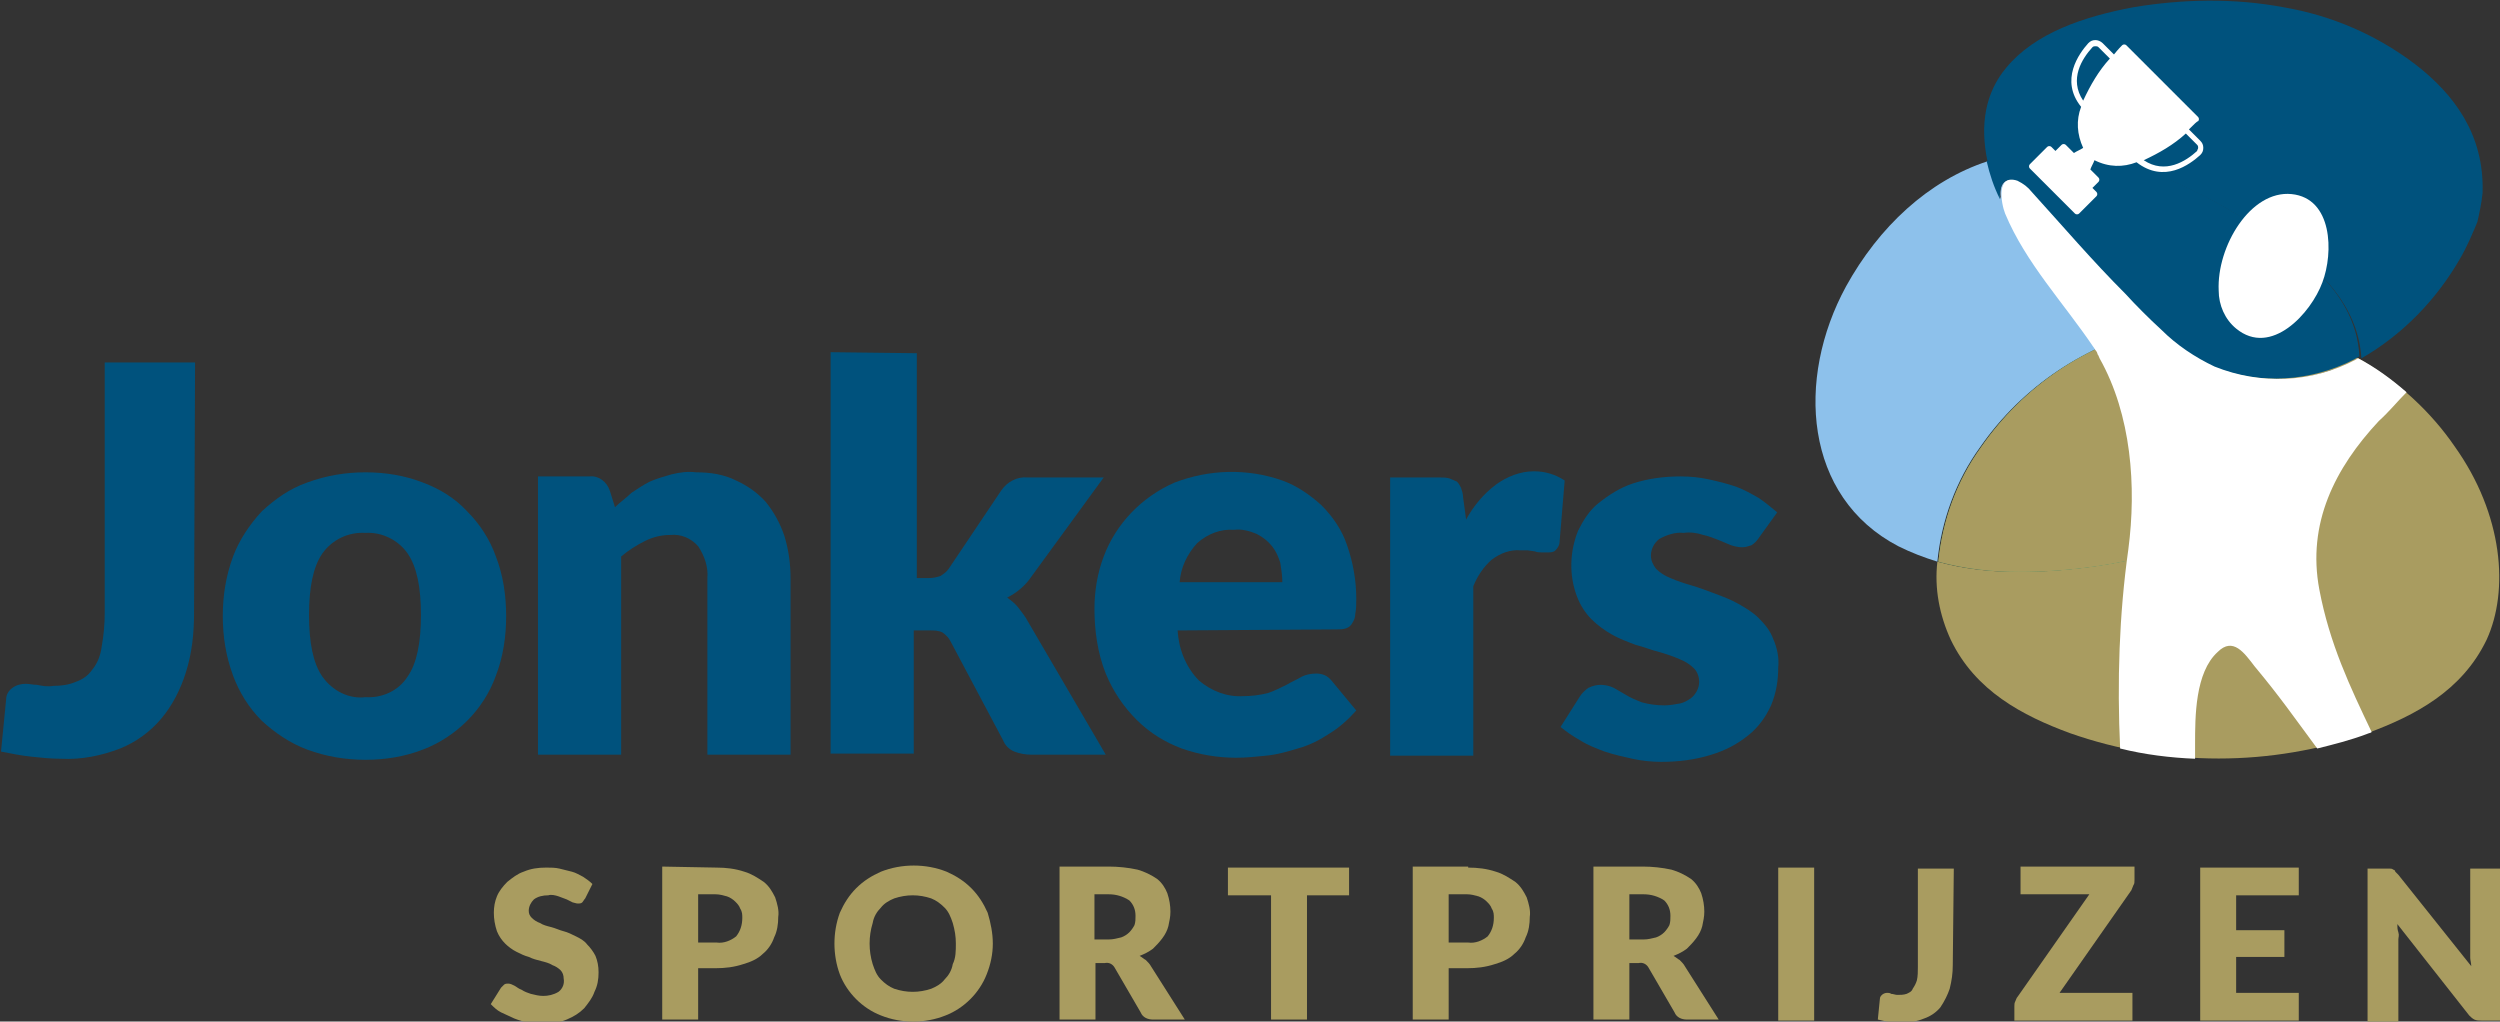
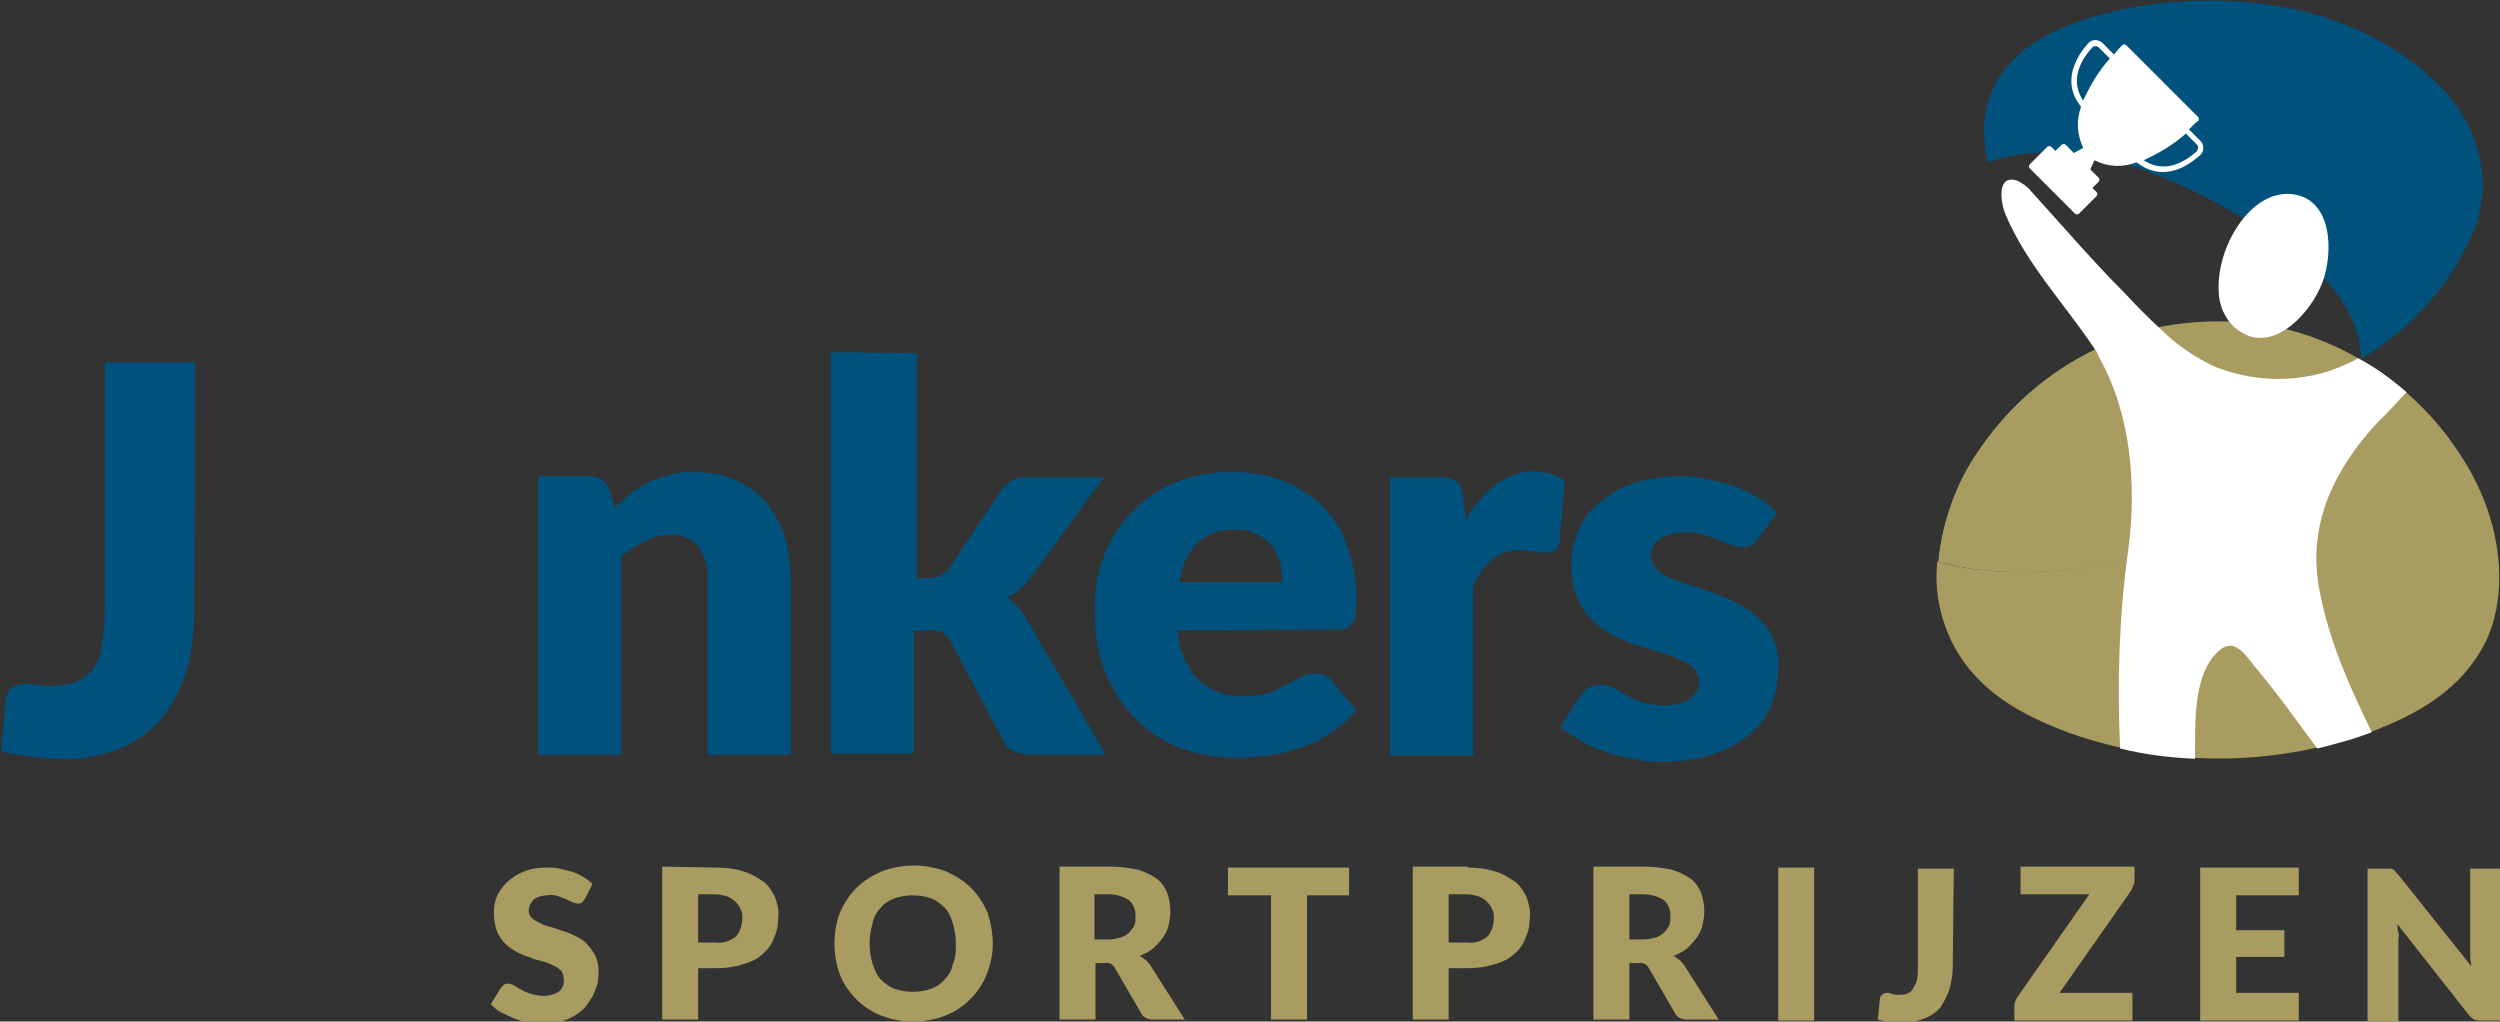
<svg xmlns="http://www.w3.org/2000/svg" version="1.1" id="Laag_1" x="0px" y="0px" viewBox="0 0 243.5 99.5" style="enable-background:new 0 0 243.5 99.5;" xml:space="preserve">
  <rect x="0" y="0" width="243.5" height="99.5" fill="#333333" stroke="none" />
  <style type="text/css">
	.st0{fill:#00527D;}
	.st1{fill:#A99C60;}
	.st2{fill:#8DC1EB;}
	.st3{fill:#6EB378;}
	.st4{fill:#FFFFFF;}
</style>
  <g id="Group_20380" transform="translate(-587 -319.996)">
    <path id="Path_28026" class="st0" d="M822.3,326.3c-3.8-2.9-8.2-4.8-12.9-5.6c-4.8-0.9-9.8-0.8-14.6,0c-4.8,0.9-9.6,2.5-12.4,5.9   c-2,2.4-2.6,5.5-1.8,9.2c1.4-0.5,2.9-0.8,4.5-0.9c2.5-0.2,5,0,7.4,0.6c4.3,1.2,8.4,3,12.2,5.3c5.2,3,11.9,7.2,12.3,14.1   c4-2.3,7.3-5.7,9.6-9.7c0.7-1.2,1.2-2.4,1.7-3.6c0.2-0.9,0.4-1.8,0.5-2.8C829,333,825.9,329.1,822.3,326.3" />
    <path id="Path_28027" class="st1" d="M826.1,363.5c-4.5-6.6-13.1-12.4-23.1-12.2c-2,0-4,0.2-5.9,0.6c1.6,1.6,3.4,2.9,5.5,3.9   c3.7,1.5,7.9,1.6,11.6,0.2c0,1.3,1,2.3,2.3,2.4c-0.6,2.2-1.7,4.3-3.2,6c-7.4,8.3-19.7,11.3-29.8,11.3c-2.6,0-5.3-0.3-7.8-1   c-0.3,2.6,0.2,5.2,1.3,7.6c2.4,5,7,7.4,11.6,9.1c9.4,3.3,19.6,3.3,29,0c4.6-1.7,9.2-4.1,11.6-9.1   C831.4,377.5,830.8,370.1,826.1,363.5" />
-     <path id="Path_28028" class="st2" d="M797.2,351.9c-1.1-1.1-2.2-2.2-3.3-3.3c-3.2-3.2-6.1-6.6-9.1-9.9c-0.4-0.5-0.8-0.8-1.4-1.1   c-1.4-0.4-1.7,0.7-1.5,1.8c-0.5-1.2-1-2.4-1.3-3.7c-5.8,1.9-10.6,6.4-13.8,12.2c-4.9,9-4.1,20.5,5.1,25.3c1.2,0.6,2.5,1.1,3.8,1.5   c0.4-4,1.8-7.9,4.2-11.2C784,357.6,790.2,353.5,797.2,351.9" />
    <path id="Path_28029" class="st3" d="M813.4,364.4c1.6-1.7,2.7-3.8,3.2-6c-1.3-0.1-2.3-1.1-2.3-2.4c-3.8,1.4-7.9,1.3-11.6-0.2   c-2-0.9-3.9-2.3-5.5-3.9c-7,1.6-13.1,5.7-17.2,11.6c-2.4,3.3-3.8,7.2-4.2,11.2c2.6,0.7,5.2,1,7.8,1   C793.7,375.7,806,372.7,813.4,364.4" />
    <path id="Path_28030" class="st1" d="M813.4,364.4c1.6-1.7,2.7-3.8,3.2-6c-1.3-0.1-2.3-1.1-2.3-2.4c-3.8,1.4-7.9,1.3-11.6-0.2   c-2-0.9-3.9-2.3-5.5-3.9c-7,1.6-13.1,5.7-17.2,11.6c-2.4,3.3-3.8,7.2-4.2,11.2c2.6,0.7,5.2,1,7.8,1   C793.7,375.7,806,372.7,813.4,364.4" />
-     <path id="Path_28031" class="st0" d="M804.6,340.7c-3.8-2.3-7.9-4.1-12.2-5.3c-2.4-0.6-4.9-0.8-7.4-0.6c-1.5,0.1-3,0.4-4.5,0.9   c0.3,1.3,0.7,2.5,1.3,3.7c-0.1-1.1,0.2-2.2,1.5-1.8c0.5,0.2,1,0.6,1.4,1.1c3,3.3,6,6.7,9.1,9.9c2.6,2.7,5.2,5.6,8.7,7.1   c4.5,1.8,9.5,1.5,13.8-0.7c0.2-0.1,0.3-0.2,0.5-0.3C816.5,347.9,809.7,343.6,804.6,340.7" />
    <path id="Path_28032" class="st4" d="M803.1,348.3c-0.2-4.3,3.1-9.8,7.1-9.4c4,0.4,4.1,5.7,3,8.6c-1.1,3-5,7.3-8.4,4.5   C803.7,351.1,803.1,349.7,803.1,348.3" />
    <path id="Path_28033" class="st4" d="M795.1,335.8c2.7,2.1,5.2,0.2,6.2-0.7c0.2-0.2,0.3-0.4,0.3-0.7c0-0.3-0.1-0.5-0.3-0.7   l-1.1-1.1c0.5-0.5,0.8-0.8,0.9-0.8c0.1-0.1,0.1-0.3,0-0.4l-7-7c-0.1-0.1-0.3-0.1-0.4,0c-0.1,0.1-0.4,0.4-0.8,0.9l-1.1-1.1   c-0.2-0.2-0.5-0.3-0.7-0.3c-0.3,0-0.5,0.1-0.7,0.3c-0.9,1-2.8,3.6-0.7,6.2c-0.5,1.3-0.4,2.7,0.2,4c-0.3,0.2-0.6,0.3-0.9,0.5   l-0.8-0.8c-0.1-0.1-0.3-0.1-0.4,0l0,0l-0.6,0.6l-0.4-0.4c-0.1-0.1-0.3-0.1-0.4,0l-1.7,1.7c-0.1,0.1-0.1,0.3,0,0.4l4.4,4.4   c0.1,0.1,0.3,0.1,0.4,0l1.7-1.7c0.1-0.1,0.1-0.3,0-0.4l0,0l-0.4-0.4l0.6-0.6c0.1-0.1,0.1-0.3,0-0.4l-0.8-0.8   c0.1-0.3,0.3-0.6,0.4-0.9C792.4,336.3,793.8,336.3,795.1,335.8 M801,334.1c0.1,0.1,0.1,0.2,0.1,0.3c0,0.1-0.1,0.2-0.1,0.3   c-1.1,1-3.1,2.3-5.2,0.9c1.5-0.7,2.9-1.5,4.1-2.6L801,334.1z M790.8,324.6c0.1-0.1,0.2-0.1,0.3-0.1c0.1,0,0.2,0,0.3,0.1l1.1,1.1   c-1.1,1.2-1.9,2.6-2.6,4.1C788.5,327.7,789.8,325.7,790.8,324.6" />
    <path id="Path_28034" class="st4" d="M821.4,358.2c-1.5-1.3-3-2.4-4.7-3.3c-0.1,0-0.2,0.1-0.2,0.1c-4.3,2.3-9.3,2.5-13.8,0.7   c-1.9-0.9-3.7-2.1-5.2-3.6c-1.2-1.1-2.4-2.3-3.5-3.5c-3.2-3.2-6.1-6.6-9.1-9.9c-0.4-0.5-0.8-0.8-1.4-1.1c-2.1-0.7-1.6,2.2-1.2,3.2   c2,4.8,5.7,8.7,8.6,13c0.1,0.1,0.1,0.2,0.2,0.3c0.1,0.1,0.2,0.3,0.2,0.4c0.1,0.1,0.1,0.2,0.2,0.4c3.1,5.5,3.6,12.5,2.8,18.6   c-0.9,6.4-1.1,12.9-0.8,19.4c2.4,0.6,4.9,0.9,7.3,1c0-0.5,0-0.9,0-1.4c0-2.7,0-7,2.2-9c1.5-1.5,2.6,0.1,3.6,1.4   c2.5,3,3.8,4.9,6.1,8c1.6-0.4,3.2-0.8,4.8-1.4c0.2-0.1,0.4-0.1,0.5-0.2c-2.1-4.4-4.1-8.6-5.1-13.9c-1.2-6.4,1.5-11.8,5.8-16.4   C819.7,360.1,820.5,359.1,821.4,358.2" />
    <path id="Path_28035" class="st0" d="M605.9,379.7c0,2-0.2,3.9-0.8,5.8c-0.5,1.6-1.3,3.2-2.4,4.5c-1.1,1.3-2.5,2.3-4,2.9   c-1.8,0.7-3.8,1.1-5.7,1c-1,0-2-0.1-2.9-0.2c-1-0.1-2-0.3-3-0.5l0.5-5.1c0-0.4,0.2-0.8,0.6-1.1c0.4-0.3,0.9-0.4,1.3-0.4   c0.4,0,0.7,0.1,1.1,0.1c0.5,0.1,1,0.2,1.6,0.1c0.8,0,1.5-0.1,2.2-0.4c0.6-0.2,1.2-0.6,1.6-1.2c0.5-0.6,0.8-1.4,0.9-2.2   c0.2-1.1,0.3-2.2,0.3-3.3v-24.4h8.8L605.9,379.7z" />
-     <path id="Path_28036" class="st0" d="M622.6,366c1.9,0,3.8,0.3,5.6,1c1.6,0.6,3.1,1.5,4.3,2.8c1.2,1.2,2.2,2.7,2.8,4.4   c0.7,1.8,1,3.8,1,5.8c0,2-0.3,4-1,5.8c-0.6,1.7-1.6,3.2-2.8,4.4c-1.2,1.2-2.7,2.2-4.3,2.8c-1.8,0.7-3.7,1-5.6,1   c-1.9,0-3.8-0.3-5.7-1c-1.6-0.6-3.1-1.6-4.4-2.8c-1.3-1.3-2.2-2.8-2.8-4.4c-0.7-1.9-1-3.8-1-5.8c0-2,0.3-3.9,1-5.8   c0.6-1.6,1.6-3.1,2.8-4.4c1.3-1.2,2.7-2.2,4.4-2.8C618.8,366.3,620.7,366,622.6,366 M622.6,387.9c1.6,0.1,3.2-0.6,4.1-2   c0.9-1.3,1.3-3.3,1.3-6c0-2.7-0.4-4.7-1.3-6c-0.9-1.3-2.5-2.1-4.1-2c-1.6-0.1-3.2,0.6-4.2,2c-0.9,1.3-1.3,3.3-1.3,6s0.4,4.7,1.3,6   C619.4,387.3,621,388.1,622.6,387.9" />
    <path id="Path_28037" class="st0" d="M646.9,369.4c0.5-0.5,1.1-0.9,1.6-1.4c0.6-0.4,1.2-0.8,1.8-1.1c0.7-0.3,1.4-0.5,2.1-0.7   c0.8-0.2,1.6-0.3,2.4-0.2c1.4,0,2.7,0.2,3.9,0.8c1.1,0.5,2.1,1.2,2.9,2.1c0.8,1,1.4,2.1,1.8,3.3c0.4,1.3,0.6,2.7,0.6,4.1v17.2h-8.1   v-17.2c0.1-1.1-0.3-2.2-0.9-3.1c-0.7-0.8-1.7-1.2-2.7-1.1c-0.9,0-1.7,0.2-2.5,0.6c-0.8,0.4-1.6,0.9-2.3,1.5v19.3h-8.1v-27.1h5   c0.9-0.1,1.7,0.5,2,1.4L646.9,369.4z" />
    <path id="Path_28038" class="st0" d="M676.3,354.4v21.9h1.2c0.4,0,0.8-0.1,1.1-0.2c0.3-0.2,0.6-0.4,0.8-0.7l5.1-7.6   c0.6-0.9,1.6-1.4,2.6-1.3h7.4l-7,9.6c-0.6,0.9-1.4,1.6-2.4,2.1c0.4,0.3,0.8,0.6,1.1,1c0.3,0.4,0.7,0.9,0.9,1.3l7.6,13h-7.3   c-0.5,0-1.1-0.1-1.6-0.3c-0.5-0.2-0.9-0.6-1.1-1.1l-5.1-9.6c-0.2-0.4-0.4-0.6-0.8-0.9c-0.4-0.2-0.8-0.2-1.2-0.2h-1.6v12h-8.1v-39.1   L676.3,354.4z" />
    <path id="Path_28039" class="st0" d="M701.7,381.4c0.1,1.8,0.8,3.6,2.1,4.9c1.2,1,2.7,1.6,4.3,1.5c0.8,0,1.6-0.1,2.4-0.3   c0.6-0.2,1.2-0.5,1.8-0.8c0.5-0.3,1-0.5,1.5-0.8c0.4-0.2,0.9-0.3,1.4-0.3c0.6,0,1.1,0.2,1.5,0.7l2.4,2.9c-0.8,0.9-1.7,1.7-2.7,2.3   c-0.9,0.6-1.9,1.1-3,1.4c-1,0.3-2,0.6-3.1,0.7c-1,0.1-1.9,0.2-2.9,0.2c-1.8,0-3.6-0.3-5.3-0.9c-1.6-0.6-3.1-1.5-4.4-2.8   c-1.3-1.3-2.3-2.8-3-4.5c-0.8-2-1.1-4.2-1.1-6.3c0-1.8,0.3-3.5,0.9-5.1c1.2-3.2,3.7-5.8,6.9-7.2c3.4-1.3,7.1-1.4,10.5-0.2   c1.4,0.5,2.7,1.4,3.8,2.4c1.1,1.1,2,2.4,2.5,3.9c0.6,1.7,0.9,3.5,0.9,5.2c0,0.5,0,1-0.1,1.5c0,0.3-0.1,0.6-0.3,0.9   c-0.1,0.2-0.3,0.4-0.6,0.5c-0.3,0.1-0.6,0.1-0.9,0.1L701.7,381.4z M711.9,376.7c0-0.6-0.1-1.3-0.2-1.9c-0.2-0.6-0.4-1.1-0.8-1.6   c-0.4-0.5-0.9-0.9-1.5-1.2c-0.7-0.3-1.5-0.5-2.2-0.4c-1.3-0.1-2.6,0.4-3.6,1.3c-1,1.1-1.6,2.4-1.7,3.8H711.9z" />
    <path id="Path_28040" class="st0" d="M729.8,370.6c0.7-1.3,1.7-2.5,2.9-3.4c1.1-0.8,2.4-1.3,3.7-1.3c1.1,0,2.1,0.3,3,0.9l-0.5,6   c0,0.3-0.2,0.6-0.4,0.8c-0.2,0.2-0.5,0.2-0.8,0.2c-0.1,0-0.3,0-0.5,0s-0.5,0-0.7-0.1l-0.7-0.1c-0.2,0-0.5,0-0.7,0   c-1-0.1-2,0.3-2.8,0.9c-0.8,0.7-1.4,1.6-1.8,2.6v16.5h-8.1v-27.1h4.8c0.3,0,0.7,0,1,0.1c0.2,0.1,0.5,0.2,0.7,0.3   c0.2,0.2,0.3,0.4,0.4,0.6c0.1,0.3,0.2,0.6,0.2,0.9L729.8,370.6z" />
    <path id="Path_28041" class="st0" d="M758.3,372.4c-0.2,0.3-0.4,0.5-0.7,0.7c-0.3,0.1-0.6,0.2-0.9,0.2c-0.4,0-0.8-0.1-1.1-0.2   l-1.2-0.5c-0.5-0.2-1-0.4-1.5-0.5c-0.6-0.2-1.3-0.3-1.9-0.2c-0.8-0.1-1.7,0.2-2.4,0.6c-0.5,0.4-0.8,1-0.8,1.6   c0,0.5,0.2,0.9,0.5,1.3c0.4,0.4,0.9,0.7,1.4,0.9c0.7,0.3,1.3,0.5,2,0.7c0.7,0.2,1.5,0.5,2.3,0.8c0.8,0.3,1.6,0.6,2.3,1   c0.7,0.4,1.4,0.8,2,1.4c0.6,0.6,1.1,1.2,1.4,2c0.4,0.9,0.6,1.9,0.5,2.8c0,1.3-0.2,2.5-0.7,3.7c-0.5,1.1-1.2,2.1-2.2,2.9   c-1.1,0.9-2.3,1.5-3.6,1.9c-1.6,0.5-3.2,0.7-4.9,0.7c-0.9,0-1.9-0.1-2.8-0.3c-0.9-0.2-1.8-0.4-2.7-0.7c-0.8-0.3-1.6-0.6-2.4-1.1   c-0.7-0.4-1.3-0.8-1.9-1.3l1.9-3c0.2-0.3,0.5-0.6,0.8-0.8c0.4-0.2,0.8-0.3,1.2-0.3c0.4,0,0.9,0.1,1.3,0.3l1.2,0.7   c0.5,0.3,1,0.5,1.5,0.7c0.7,0.2,1.5,0.3,2.2,0.3c0.5,0,1.1-0.1,1.6-0.2c0.4-0.1,0.7-0.3,1-0.5c0.5-0.4,0.8-1,0.8-1.6   c0-0.5-0.2-1-0.5-1.3c-0.4-0.4-0.9-0.7-1.4-0.9c-0.7-0.3-1.3-0.5-2-0.7c-0.8-0.2-1.5-0.5-2.3-0.7c-0.8-0.3-1.6-0.6-2.3-1   c-0.7-0.4-1.4-0.9-2-1.5c-0.6-0.6-1.1-1.4-1.4-2.2c-0.8-2.1-0.7-4.4,0.1-6.4c0.5-1,1.1-2,2-2.7c1-0.8,2.1-1.5,3.3-1.9   c1.5-0.5,3.1-0.7,4.7-0.7c1,0,1.9,0.1,2.8,0.3c0.9,0.2,1.7,0.4,2.6,0.7c0.8,0.3,1.5,0.7,2.2,1.1c0.6,0.4,1.2,0.9,1.8,1.4   L758.3,372.4z" />
    <path id="Path_28042" class="st1" d="M644,407.5c-0.1,0.1-0.2,0.3-0.3,0.4c-0.1,0.1-0.3,0.1-0.4,0.1c-0.2,0-0.4-0.1-0.5-0.1   l-0.6-0.3c-0.3-0.1-0.5-0.2-0.8-0.3c-0.3-0.1-0.7-0.2-1-0.1c-0.5,0-1,0.1-1.4,0.4c-0.3,0.3-0.5,0.7-0.5,1.1c0,0.3,0.1,0.5,0.3,0.7   c0.2,0.2,0.5,0.4,0.8,0.5c0.3,0.2,0.7,0.3,1.1,0.4c0.4,0.1,0.8,0.3,1.2,0.4c0.4,0.1,0.8,0.3,1.2,0.5c0.4,0.2,0.8,0.4,1.1,0.8   c0.3,0.3,0.6,0.7,0.8,1.1c0.2,0.5,0.3,1,0.3,1.6c0,0.7-0.1,1.3-0.4,1.9c-0.2,0.6-0.6,1.1-1,1.6c-0.5,0.5-1,0.8-1.7,1.1   c-0.7,0.3-1.5,0.4-2.3,0.4c-0.5,0-0.9,0-1.4-0.1c-0.5-0.1-0.9-0.2-1.4-0.4c-0.4-0.2-0.9-0.4-1.3-0.6c-0.4-0.2-0.7-0.5-1-0.8l1-1.6   c0.1-0.1,0.2-0.2,0.3-0.3c0.1-0.1,0.3-0.1,0.4-0.1c0.2,0,0.4,0.1,0.6,0.2c0.2,0.1,0.4,0.3,0.7,0.4c0.3,0.2,0.6,0.3,0.9,0.4   c0.4,0.1,0.8,0.2,1.2,0.2c0.5,0,1-0.1,1.5-0.4c0.4-0.3,0.6-0.8,0.5-1.3c0-0.3-0.1-0.6-0.3-0.8c-0.2-0.2-0.5-0.4-0.8-0.5   c-0.3-0.2-0.7-0.3-1.1-0.4c-0.4-0.1-0.8-0.2-1.2-0.4c-0.4-0.1-0.8-0.3-1.2-0.5c-0.4-0.2-0.8-0.5-1.1-0.8c-0.3-0.3-0.6-0.7-0.8-1.2   c-0.2-0.6-0.3-1.2-0.3-1.8c0-0.6,0.1-1.1,0.3-1.6c0.2-0.5,0.6-1,1-1.4c0.5-0.4,1-0.8,1.6-1c0.7-0.3,1.4-0.4,2.2-0.4   c0.4,0,0.9,0,1.3,0.1c0.4,0.1,0.8,0.2,1.2,0.3c0.4,0.1,0.7,0.3,1.1,0.5c0.3,0.2,0.6,0.4,0.9,0.7L644,407.5z" />
    <path id="Path_28043" class="st1" d="M656.8,404.5c0.9,0,1.8,0.1,2.7,0.4c0.7,0.2,1.3,0.6,1.9,1c0.5,0.4,0.8,0.9,1.1,1.5   c0.2,0.6,0.4,1.3,0.3,1.9c0,0.7-0.1,1.4-0.4,2c-0.2,0.6-0.6,1.2-1.1,1.6c-0.5,0.5-1.2,0.8-1.9,1c-0.9,0.3-1.8,0.4-2.7,0.4H655v5   h-3.5v-14.9L656.8,404.5z M656.8,411.8c0.7,0.1,1.4-0.2,1.9-0.6c0.4-0.5,0.6-1.1,0.6-1.8c0-0.3,0-0.6-0.2-0.9   c-0.1-0.3-0.3-0.5-0.5-0.7c-0.2-0.2-0.5-0.4-0.8-0.5c-0.4-0.1-0.7-0.2-1.1-0.2H655v4.7L656.8,411.8z" />
    <path id="Path_28044" class="st1" d="M683.7,411.9c0,1-0.2,2-0.6,3c-0.7,1.8-2.2,3.3-4,4c-2,0.8-4.3,0.8-6.3,0   c-1.8-0.7-3.3-2.2-4-4c-0.7-1.9-0.7-4.1,0-6c0.4-0.9,0.9-1.7,1.6-2.4c0.7-0.7,1.5-1.2,2.4-1.6c1-0.4,2.1-0.6,3.2-0.6   c1.1,0,2.2,0.2,3.2,0.6c0.9,0.4,1.7,0.9,2.4,1.6c0.7,0.7,1.2,1.5,1.6,2.4C683.5,409.9,683.7,410.9,683.7,411.9 M680.1,411.9   c0-0.7-0.1-1.3-0.3-2c-0.2-0.6-0.4-1.1-0.8-1.5c-0.4-0.4-0.8-0.7-1.3-0.9c-0.6-0.2-1.2-0.3-1.8-0.3c-0.6,0-1.2,0.1-1.8,0.3   c-0.5,0.2-1,0.5-1.3,0.9c-0.4,0.4-0.7,0.9-0.8,1.5c-0.4,1.3-0.4,2.7,0,4c0.2,0.6,0.4,1.1,0.8,1.5c0.4,0.4,0.8,0.7,1.3,0.9   c0.6,0.2,1.2,0.3,1.8,0.3c0.6,0,1.2-0.1,1.8-0.3c0.5-0.2,1-0.5,1.3-0.9c0.4-0.4,0.7-0.9,0.8-1.5   C680.1,413.3,680.1,412.6,680.1,411.9" />
    <path id="Path_28045" class="st1" d="M702.4,419.3h-3.1c-0.5,0-1-0.2-1.2-0.7l-2.5-4.3c-0.2-0.4-0.6-0.6-1-0.5h-0.9v5.5h-3.5v-14.9   h4.8c0.9,0,1.9,0.1,2.8,0.3c0.7,0.2,1.3,0.5,1.9,0.9c0.5,0.4,0.8,0.9,1,1.4c0.2,0.6,0.3,1.2,0.3,1.8c0,0.5-0.1,0.9-0.2,1.4   c-0.1,0.4-0.3,0.8-0.6,1.2c-0.3,0.4-0.6,0.7-0.9,1c-0.4,0.3-0.8,0.5-1.3,0.7c0.2,0.1,0.4,0.3,0.6,0.4c0.2,0.2,0.4,0.4,0.5,0.6   L702.4,419.3z M695,411.5c0.4,0,0.8-0.1,1.2-0.2c0.3-0.1,0.6-0.3,0.8-0.5c0.2-0.2,0.4-0.5,0.5-0.7c0.1-0.3,0.1-0.6,0.1-0.9   c0-0.6-0.2-1.1-0.6-1.5c-0.6-0.4-1.3-0.6-2-0.6h-1.4v4.4L695,411.5z" />
    <path id="Path_28046" class="st1" d="M718.5,407.2h-4.2v12.1h-3.5v-12.1h-4.2v-2.7h11.8V407.2z" />
    <path id="Path_28047" class="st1" d="M730,404.5c0.9,0,1.8,0.1,2.7,0.4c0.7,0.2,1.3,0.6,1.9,1c0.5,0.4,0.8,0.9,1.1,1.5   c0.2,0.6,0.4,1.3,0.3,1.9c0,0.7-0.1,1.4-0.4,2c-0.2,0.6-0.6,1.2-1.1,1.6c-0.5,0.5-1.2,0.8-1.9,1c-0.9,0.3-1.8,0.4-2.7,0.4h-1.8v5   h-3.5v-14.9H730z M730,411.8c0.7,0.1,1.4-0.2,1.9-0.6c0.4-0.5,0.6-1.1,0.6-1.8c0-0.3,0-0.6-0.2-0.9c-0.1-0.3-0.3-0.5-0.5-0.7   c-0.2-0.2-0.5-0.4-0.8-0.5c-0.4-0.1-0.7-0.2-1.1-0.2h-1.8v4.7L730,411.8z" />
    <path id="Path_28048" class="st1" d="M754.4,419.3h-3.1c-0.5,0-1-0.2-1.2-0.7l-2.5-4.3c-0.2-0.4-0.6-0.6-1-0.5h-0.9v5.5h-3.5v-14.9   h4.8c0.9,0,1.9,0.1,2.8,0.3c0.7,0.2,1.3,0.5,1.9,0.9c0.5,0.4,0.8,0.9,1,1.4c0.2,0.6,0.3,1.2,0.3,1.8c0,0.5-0.1,0.9-0.2,1.4   c-0.1,0.4-0.3,0.8-0.6,1.2c-0.3,0.4-0.6,0.7-0.9,1c-0.4,0.3-0.8,0.5-1.3,0.7c0.2,0.1,0.4,0.3,0.6,0.4c0.2,0.2,0.4,0.4,0.5,0.6   L754.4,419.3z M747.1,411.5c0.4,0,0.8-0.1,1.2-0.2c0.3-0.1,0.6-0.3,0.8-0.5c0.2-0.2,0.4-0.5,0.5-0.7c0.1-0.3,0.1-0.6,0.1-0.9   c0-0.6-0.2-1.1-0.6-1.5c-0.6-0.4-1.3-0.6-2-0.6h-1.4v4.4L747.1,411.5z" />
    <rect id="Rectangle_5604" x="760.2" y="404.5" class="st1" width="3.5" height="14.9" />
    <path id="Path_28049" class="st1" d="M777.2,414c0,0.8-0.1,1.5-0.3,2.3c-0.2,0.6-0.5,1.2-0.9,1.8c-0.4,0.5-1,0.9-1.6,1.1   c-0.7,0.3-1.5,0.4-2.2,0.4c-0.4,0-0.8,0-1.1-0.1c-0.4,0-0.8-0.1-1.2-0.2l0.2-2c0-0.2,0.1-0.3,0.2-0.4c0.1-0.1,0.3-0.2,0.5-0.2   c0.1,0,0.3,0,0.4,0.1c0.2,0,0.4,0.1,0.6,0.1c0.3,0,0.6,0,0.9-0.1c0.2-0.1,0.5-0.2,0.6-0.5c0.2-0.3,0.3-0.5,0.4-0.8   c0.1-0.4,0.1-0.9,0.1-1.3v-9.6h3.5L777.2,414z" />
    <path id="Path_28050" class="st1" d="M794.9,405.7c0,0.2,0,0.4-0.1,0.5c-0.1,0.2-0.1,0.3-0.2,0.5l-7,10h7.1v2.7h-11.5V418   c0-0.2,0-0.3,0.1-0.5c0.1-0.2,0.1-0.3,0.2-0.4l7-10h-6.7v-2.7h11.1V405.7z" />
    <path id="Path_28051" class="st1" d="M804.8,407.1v3.5h4.7v2.6h-4.7v3.5h6.1v2.7h-9.6v-14.9h9.6v2.7H804.8z" />
    <path id="Path_28052" class="st1" d="M830.5,404.5v14.9h-1.8c-0.2,0-0.5,0-0.7-0.1c-0.2-0.1-0.4-0.3-0.5-0.4l-7-8.9   c0,0.3,0,0.5,0.1,0.8s0,0.5,0,0.7v8h-3v-14.9h1.8c0.1,0,0.3,0,0.4,0c0.1,0,0.2,0,0.3,0.1c0.1,0,0.2,0.1,0.2,0.2   c0.1,0.1,0.2,0.2,0.3,0.3l7.1,8.9c0-0.3-0.1-0.6-0.1-0.8c0-0.3,0-0.5,0-0.8v-7.9H830.5z" />
  </g>
</svg>